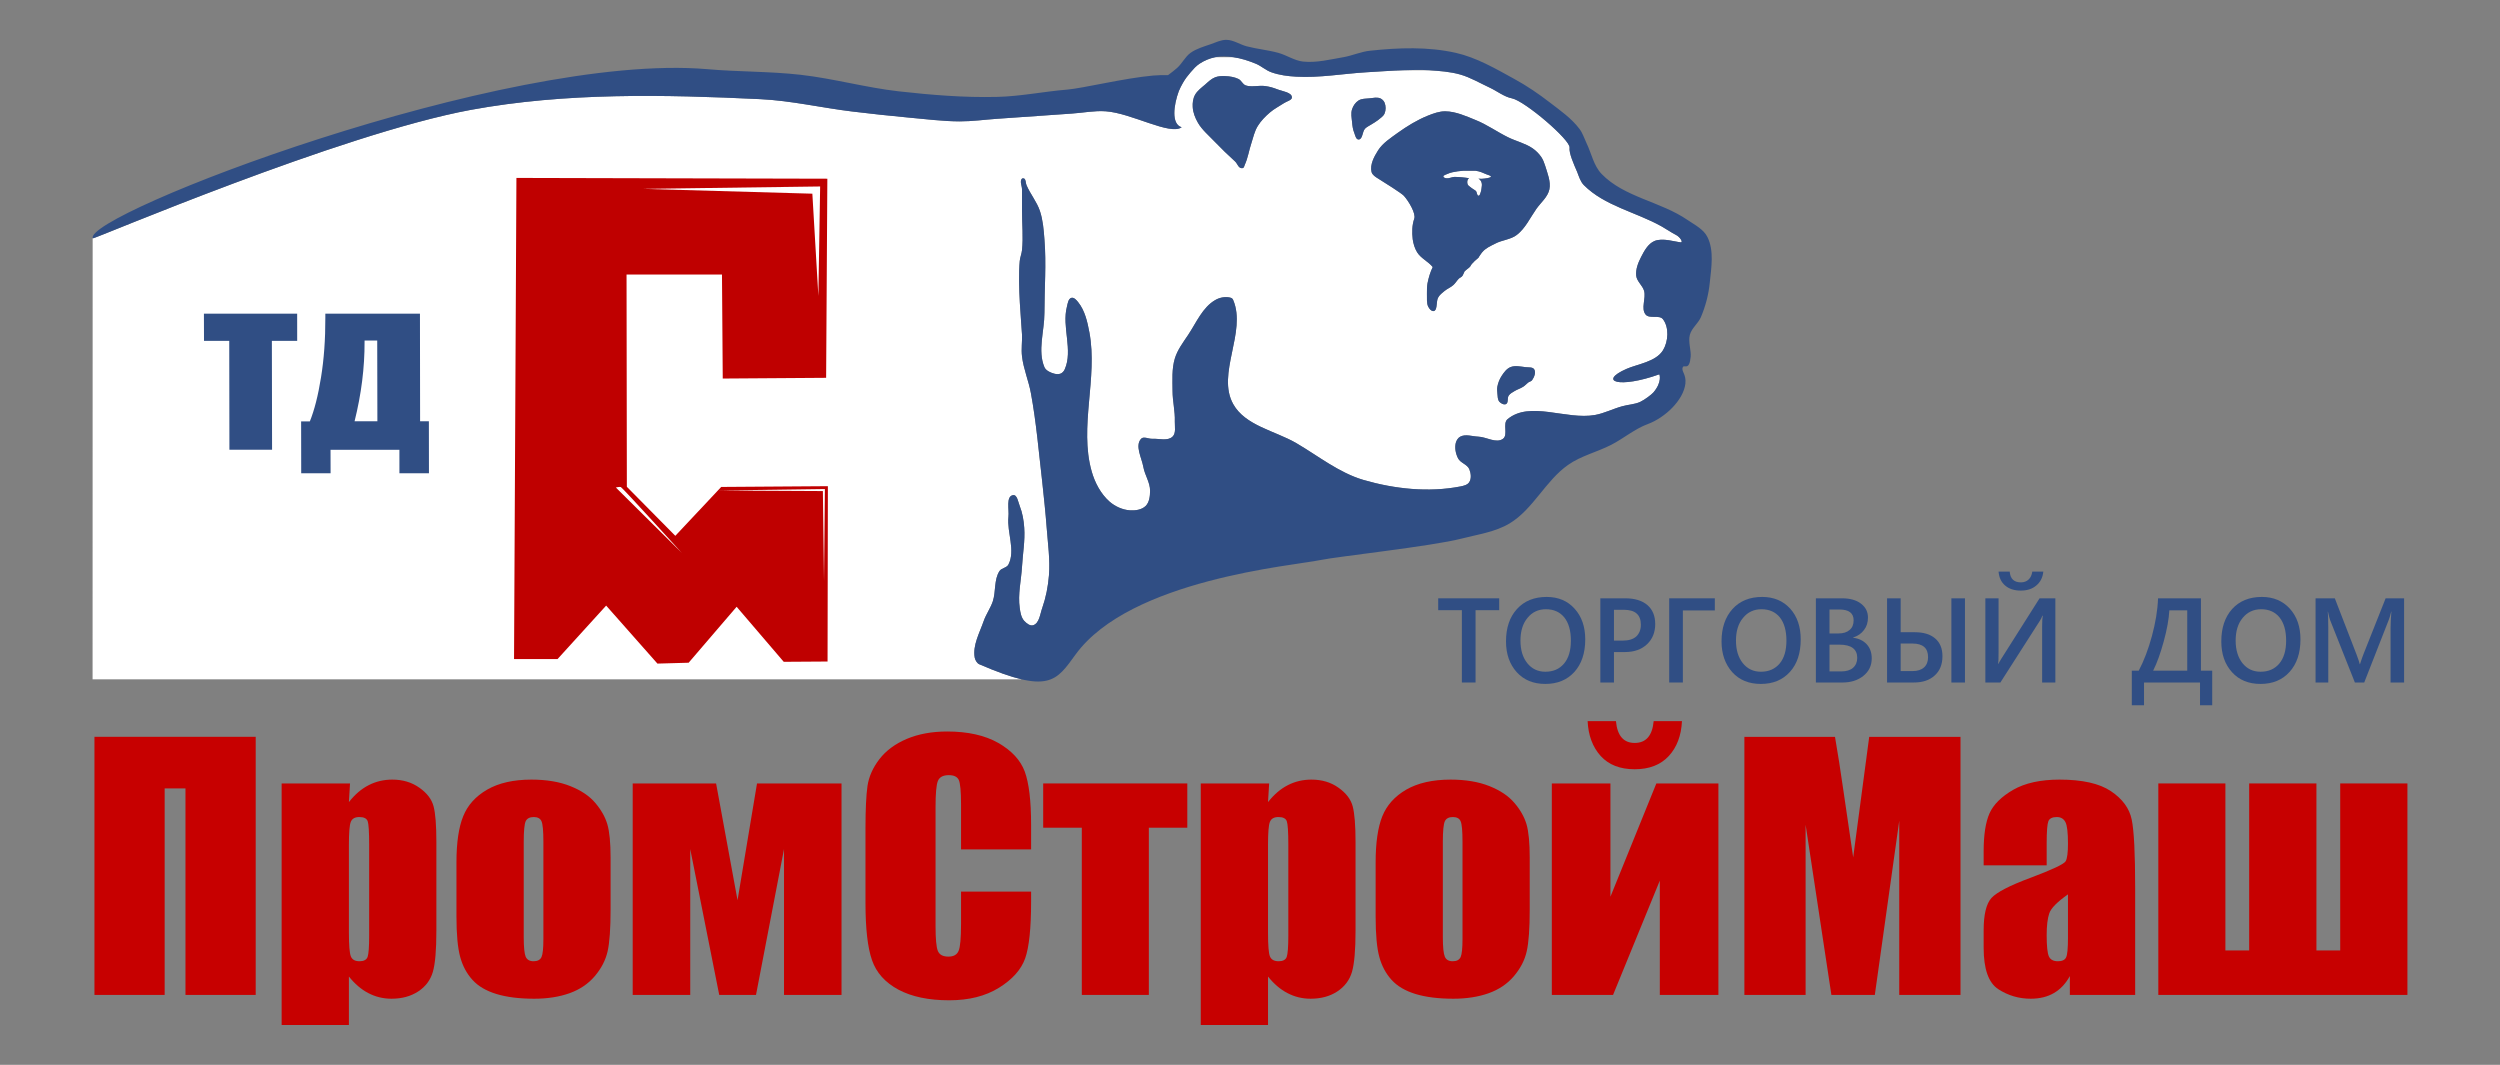
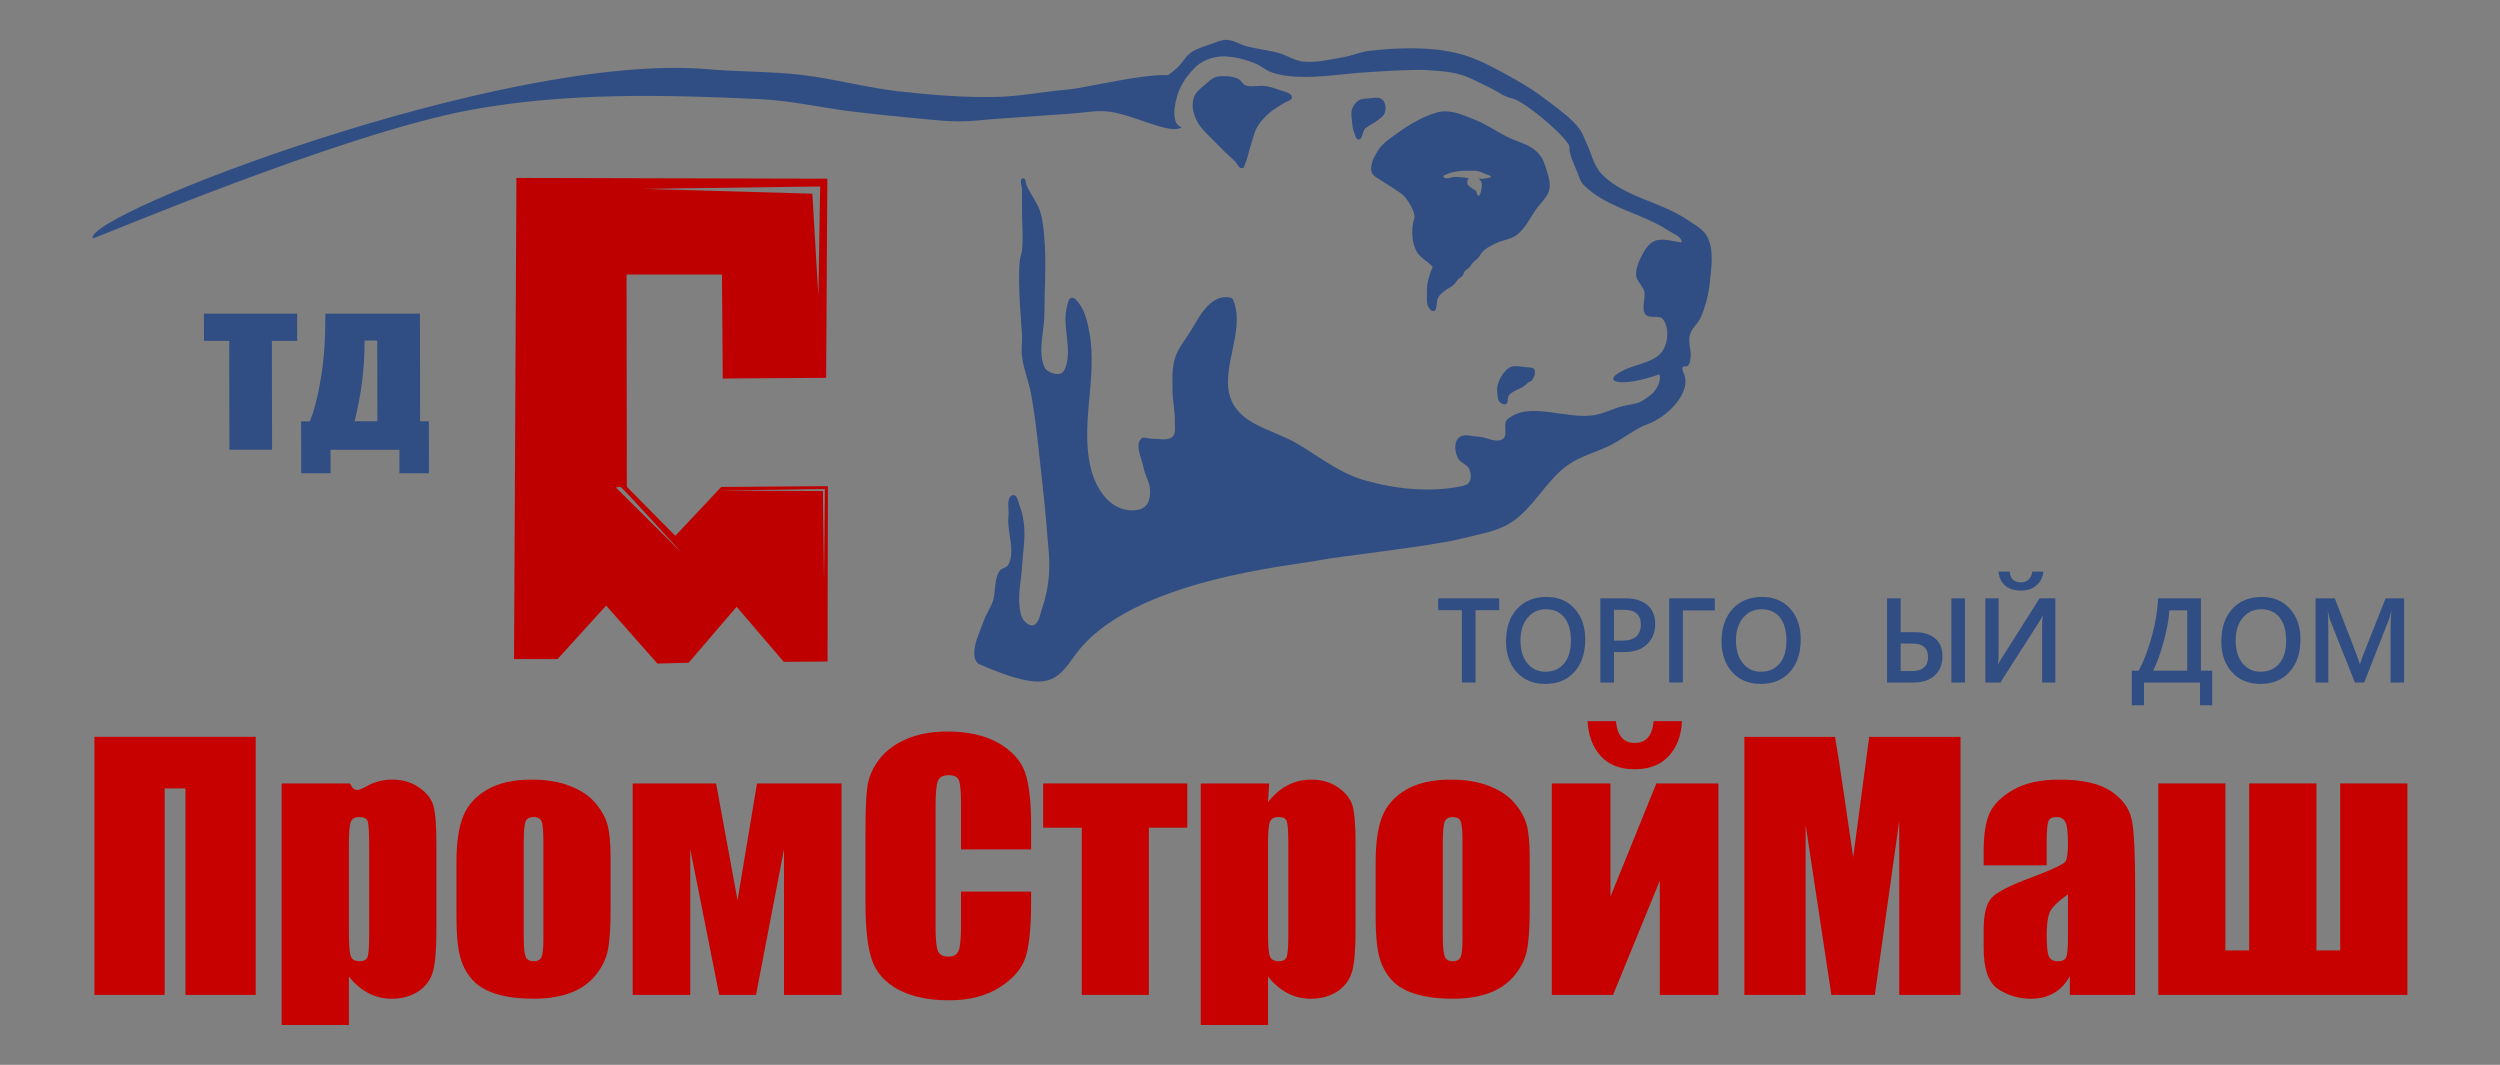
<svg xmlns="http://www.w3.org/2000/svg" stroke-width="0.501" stroke-linejoin="bevel" fill-rule="evenodd" version="1.1" overflow="visible" width="202.499pt" height="86.251pt" viewBox="0 0 202.499 86.251">
  <rect x="0" y="0" width="202.499" height="86.251" fill="#808080" stroke="none" />
  <defs>
    <linearGradient id="LinearGradient" gradientUnits="userSpaceOnUse" x1="0" y1="0" x2="-14.25" y2="-29.25" gradientTransform="translate(67.5 72.75)">
      <stop offset="0" stop-color="#ffffff" />
      <stop offset="1" stop-color="#000000" />
    </linearGradient>
  </defs>
  <g id="Document" fill="none" stroke="black" font-family="Times New Roman" font-size="16" transform="scale(1 -1)">
    <g id="Spread" transform="translate(0 -86.251)">
      <g id="Layer 1">
        <mask id="TranspMask">
          <rect x="-10%" y="-10%" width="120%" height="120%" fill="url(#LinearGradient)" stroke="none" />
        </mask>
-         <path d="M 7.499,31.223 L 7.505,67.079 L 7.515,66.942 C 7.557,66.846 27.543,75.395 38.149,77.354 C 45.833,78.764 53.77,78.592 61.572,78.22 C 64.086,78.101 66.56,77.517 69.046,77.217 C 70.555,77.039 72.069,76.866 73.586,76.729 C 74.972,76.607 76.36,76.422 77.744,76.42 C 78.757,76.418 79.77,76.561 80.773,76.63 C 82.786,76.767 84.802,76.909 86.819,77.052 C 87.73,77.112 88.651,77.302 89.561,77.236 C 91.651,77.094 94.769,75.264 95.714,75.943 C 94.856,76.197 95.068,77.738 95.481,78.866 C 95.571,79.084 95.699,79.343 95.819,79.544 C 95.993,79.847 96.205,80.13 96.437,80.394 C 96.656,80.649 96.883,80.909 97.163,81.092 C 97.548,81.345 97.984,81.53 98.436,81.618 L 99.888,81.618 C 100.518,81.534 101.13,81.332 101.717,81.092 C 102.161,80.909 102.533,80.552 102.989,80.394 C 103.627,80.167 104.318,80.077 104.991,80.042 C 106.873,79.935 108.753,80.279 110.634,80.394 C 111.662,80.449 112.692,80.536 113.731,80.562 L 115.731,80.562 C 116.586,80.507 117.456,80.449 118.282,80.214 C 119.109,79.977 119.866,79.524 120.647,79.162 C 121.26,78.877 121.847,78.403 122.464,78.286 C 123.524,78.069 127.209,74.906 127.134,74.296 C 127.077,73.839 127.48,72.95 127.753,72.316 C 127.897,71.949 128.014,71.539 128.294,71.255 C 129.967,69.571 132.522,69.072 134.589,67.913 C 134.986,67.691 135.379,67.412 135.759,67.219 C 136.104,67.044 136.348,66.602 136.144,66.622 C 135.709,66.656 134.653,67.014 134,66.724 C 133.491,66.501 133.184,65.934 132.927,65.434 C 132.69,64.974 132.476,64.434 132.532,63.914 C 132.582,63.459 133.045,63.132 133.172,62.691 C 133.34,62.07 132.892,61.267 133.297,60.771 C 133.609,60.399 134.41,60.776 134.701,60.392 C 135.207,59.727 135.137,58.59 134.701,57.879 C 134.122,56.939 132.622,56.759 131.74,56.369 C 129.424,55.344 131.141,54.766 134.402,55.931 C 134.417,55.94 134.652,55.304 133.92,54.457 C 133.771,54.293 133.24,53.879 132.849,53.694 C 132.394,53.492 131.872,53.479 131.394,53.343 C 130.651,53.139 129.957,52.776 129.204,52.639 C 126.877,52.213 123.919,53.814 122.104,52.292 C 121.694,51.941 122.178,51.025 121.742,50.709 C 121.196,50.311 120.404,50.859 119.742,50.883 C 119.249,50.903 118.71,51.11 118.282,50.883 C 118.091,50.784 117.964,50.567 117.914,50.364 C 117.821,49.958 117.911,49.498 118.103,49.125 C 118.291,48.753 118.846,48.639 119.011,48.253 C 119.144,47.927 119.201,47.496 119.011,47.201 C 118.869,46.967 118.547,46.899 118.282,46.846 C 115.716,46.349 112.964,46.643 110.453,47.372 C 108.461,47.953 106.786,49.315 104.991,50.364 C 103.263,51.364 100.864,51.771 99.888,53.521 C 98.524,55.974 100.989,59.362 99.888,61.948 C 99.861,62.027 99.791,62.101 99.71,62.126 C 99.301,62.257 98.804,62.164 98.436,61.948 C 97.408,61.357 96.907,60.127 96.251,59.142 C 95.841,58.524 95.371,57.915 95.159,57.207 C 94.905,56.364 94.973,55.453 94.976,54.574 C 94.976,53.753 95.19,52.934 95.159,52.116 C 95.148,51.701 95.273,51.168 94.976,50.883 C 94.581,50.506 93.882,50.736 93.336,50.709 C 93.034,50.693 92.631,50.93 92.428,50.709 C 91.911,50.149 92.476,49.176 92.61,48.428 C 92.726,47.768 93.164,47.164 93.156,46.493 C 93.154,46.064 93.098,45.562 92.796,45.266 C 92.479,44.956 91.961,44.885 91.516,44.916 C 90.925,44.956 90.329,45.226 89.878,45.616 C 89.161,46.246 88.681,47.161 88.423,48.078 C 87.403,51.683 88.93,55.639 88.243,59.318 C 88.081,60.18 87.878,61.094 87.333,61.771 C 87.201,61.941 86.996,62.18 86.783,62.126 C 86.533,62.058 86.483,61.674 86.422,61.42 C 85.988,59.779 86.933,57.879 86.239,56.329 C 86.173,56.178 86.035,56.023 85.876,55.977 C 85.578,55.891 85.236,56.009 84.965,56.151 C 84.817,56.232 84.668,56.351 84.598,56.51 C 84.033,57.852 84.598,59.434 84.598,60.896 C 84.598,62.888 84.761,64.883 84.598,66.869 C 84.541,67.634 84.478,68.42 84.237,69.15 C 83.989,69.904 83.456,70.527 83.146,71.255 C 83.07,71.43 83.111,71.676 82.963,71.786 L 82.783,71.786 C 82.574,71.579 82.783,71.197 82.783,70.907 C 82.783,70.319 82.783,69.735 82.783,69.15 C 82.783,68.096 82.893,67.037 82.783,65.991 C 82.753,65.692 82.625,65.406 82.598,65.107 C 82.42,63.127 82.739,60.046 82.783,59.142 C 82.805,58.556 82.71,57.961 82.783,57.384 C 82.901,56.364 83.323,55.401 83.504,54.398 C 83.943,52.019 84.142,49.6 84.422,47.201 C 84.553,45.968 84.688,44.741 84.78,43.508 C 84.876,42.223 85.065,40.932 84.965,39.648 C 84.893,38.751 84.719,37.854 84.422,37.008 C 84.242,36.514 84.191,35.774 83.691,35.608 C 83.436,35.526 83.146,35.761 82.963,35.959 C 82.716,36.231 82.646,36.643 82.598,37.008 C 82.438,38.111 82.716,39.236 82.783,40.348 C 82.843,41.404 83.039,42.456 82.963,43.508 C 82.921,44.103 82.82,44.709 82.598,45.266 C 82.471,45.584 82.393,46.203 82.053,46.146 C 81.463,46.041 81.751,44.981 81.683,44.386 C 81.553,43.107 82.271,41.668 81.683,40.525 C 81.551,40.255 81.12,40.245 80.959,39.997 C 80.499,39.293 80.678,38.333 80.415,37.537 C 80.228,36.988 79.875,36.501 79.683,35.959 C 79.348,34.994 78.769,33.979 78.953,32.973 C 78.998,32.763 79.146,32.522 79.322,32.446 C 80.763,31.821 81.877,31.428 82.759,31.223 L 7.499,31.223 Z M 122.209,54.214 C 122.319,54.379 122.516,54.473 122.689,54.581 C 122.911,54.715 123.172,54.786 123.389,54.934 C 123.537,55.024 123.647,55.164 123.788,55.271 C 123.886,55.338 124.026,55.358 124.097,55.456 C 124.269,55.697 124.427,56.081 124.27,56.334 C 124.144,56.536 123.807,56.481 123.569,56.512 C 123.16,56.559 122.719,56.668 122.342,56.512 C 122.034,56.386 121.815,56.081 121.637,55.809 C 121.462,55.543 121.342,55.238 121.286,54.934 C 121.254,54.761 121.265,54.578 121.286,54.403 C 121.313,54.161 121.294,53.879 121.46,53.699 C 121.589,53.565 121.825,53.441 121.988,53.522 C 122.204,53.633 122.064,54.016 122.209,54.214 Z M 116.484,62.139 C 116.616,62.387 116.819,62.521 116.999,62.676 C 117.232,62.872 117.502,62.962 117.733,63.174 C 117.886,63.317 118.011,63.526 118.159,63.677 C 118.257,63.775 118.403,63.796 118.483,63.949 C 118.532,64.046 118.586,64.157 118.634,64.277 C 118.761,64.396 118.9,64.494 118.99,64.567 L 119.095,64.679 L 119.214,64.867 C 119.362,65.042 119.531,65.184 119.638,65.274 L 119.749,65.368 L 119.834,65.506 C 119.94,65.667 119.993,65.746 120.056,65.818 C 120.322,66.147 120.736,66.327 121.111,66.517 C 121.669,66.815 122.363,66.839 122.862,67.224 C 123.559,67.759 123.941,68.614 124.443,69.329 C 124.809,69.847 125.367,70.292 125.499,70.911 C 125.629,71.552 125.341,72.217 125.151,72.845 C 125.076,73.084 124.981,73.325 124.842,73.534 C 124.654,73.805 124.414,74.049 124.137,74.239 C 123.546,74.644 122.809,74.809 122.163,75.127 C 121.269,75.564 120.449,76.159 119.528,76.527 C 118.736,76.851 117.918,77.222 117.066,77.234 C 116.586,77.239 116.109,77.064 115.663,76.886 C 114.786,76.534 113.968,76.028 113.204,75.482 C 112.634,75.066 112.002,74.664 111.624,74.072 C 111.296,73.554 110.95,72.908 111.096,72.316 C 111.162,72.077 111.418,71.917 111.624,71.791 C 112.158,71.461 113.519,70.602 113.711,70.394 C 114.106,69.956 114.704,68.953 114.554,68.536 C 114.37,68.014 114.365,67.423 114.429,66.871 C 114.481,66.507 114.592,66.134 114.786,65.818 C 115.088,65.326 115.692,65.066 116.051,64.62 C 115.859,64.226 115.714,63.764 115.626,63.297 C 115.581,63.035 115.578,62.75 115.581,62.482 C 115.59,62.116 115.542,61.673 115.694,61.394 C 115.806,61.174 116.033,60.971 116.204,61.082 C 116.429,61.242 116.328,61.844 116.484,62.139 Z M 119.546,70.784 L 119.322,70.936 C 119.248,70.991 119.168,71.034 119.099,71.097 C 119.017,71.162 118.916,71.225 118.879,71.32 C 118.834,71.442 118.836,71.583 118.887,71.697 L 118.99,71.82 C 118.792,71.842 118.599,71.876 118.398,71.892 C 118.199,71.907 118.001,71.927 117.797,71.92 C 117.565,71.905 117.385,71.786 117.154,71.809 C 116.983,71.829 116.901,71.912 116.909,71.974 C 116.919,72.049 117.132,72.119 117.279,72.18 C 117.389,72.226 117.507,72.269 117.654,72.3 C 117.911,72.356 118.214,72.401 118.525,72.421 L 119.518,72.421 C 119.891,72.37 120.134,72.242 120.391,72.136 C 120.536,72.077 120.812,72.012 120.759,71.927 C 120.692,71.836 120.31,71.786 120.014,71.767 L 119.776,71.767 C 119.901,71.688 119.979,71.571 120.011,71.449 C 120.056,71.304 120.02,71.142 120.003,70.996 C 119.988,70.87 119.969,70.738 119.919,70.622 C 119.887,70.539 119.852,70.395 119.762,70.397 C 119.618,70.405 119.644,70.674 119.546,70.784 Z M 100.823,72.894 C 101.089,73.478 101.167,74.077 101.363,74.66 C 101.517,75.127 101.608,75.611 101.885,76.055 C 102.131,76.452 102.487,76.822 102.871,77.147 C 103.198,77.431 103.621,77.645 104.002,77.897 C 104.216,78.04 104.623,78.134 104.642,78.337 C 104.676,78.774 103.866,78.851 103.416,79.034 C 103.129,79.149 102.813,79.237 102.482,79.28 C 101.978,79.352 101.363,79.174 100.914,79.329 C 100.631,79.429 100.565,79.74 100.306,79.859 C 99.995,80.008 99.605,80.077 99.218,80.087 C 98.961,80.098 98.68,80.087 98.429,79.992 C 98.111,79.866 97.866,79.623 97.623,79.407 C 97.321,79.153 96.98,78.895 96.804,78.581 C 96.626,78.264 96.591,77.912 96.609,77.587 C 96.634,77.132 96.806,76.699 97.033,76.307 C 97.364,75.732 97.915,75.276 98.386,74.779 C 98.914,74.226 99.474,73.689 100.048,73.166 C 100.244,72.986 100.319,72.57 100.653,72.634 C 100.771,72.657 100.781,72.802 100.823,72.894 Z M 110.571,75.834 C 110.714,75.982 110.923,76.064 111.096,76.182 C 111.272,76.292 111.464,76.399 111.624,76.527 C 111.815,76.691 112.054,76.83 112.149,77.057 C 112.263,77.327 112.263,77.665 112.149,77.937 C 112.09,78.084 111.949,78.222 111.801,78.286 C 111.532,78.396 111.216,78.314 110.923,78.286 C 110.626,78.259 110.297,78.271 110.046,78.114 C 109.794,77.957 109.611,77.687 109.518,77.407 C 109.406,77.077 109.484,76.703 109.518,76.355 C 109.544,76.062 109.581,75.751 109.698,75.482 C 109.769,75.287 109.836,74.945 110.046,74.952 C 110.386,74.959 110.334,75.585 110.571,75.834 Z" fill="#ffffff" stroke="none" stroke-width="0.945" stroke-linejoin="miter" marker-start="none" marker-end="none" stroke-miterlimit="79.84" mask="url(#TranspMask)" />
        <path d="M 24.07,60.844 L 24.072,58.639 L 22.021,58.639 L 22.038,49.822 L 18.582,49.822 L 18.569,58.639 L 16.524,58.639 L 16.517,60.844 L 24.07,60.844 Z" stroke="none" fill="#304e84" stroke-width="0.648" fill-rule="nonzero" stroke-linejoin="round" stroke-linecap="round" marker-start="none" marker-end="none" stroke-miterlimit="79.84" />
        <path d="M 34.745,47.917 L 32.353,47.917 L 32.352,49.817 L 26.773,49.817 L 26.778,47.917 L 24.398,47.917 L 24.391,52.118 L 25.097,52.118 C 25.463,53.022 25.767,54.208 26.002,55.681 C 26.242,57.153 26.357,58.765 26.352,60.509 L 26.352,60.844 L 34.016,60.844 L 34.028,52.131 L 34.739,52.131 L 34.745,47.917 Z M 30.568,52.131 L 30.555,58.666 L 29.53,58.666 L 29.53,58.58 C 29.539,56.471 29.267,54.325 28.721,52.131 L 30.568,52.131 Z" stroke="none" fill="#304e84" stroke-width="0.648" fill-rule="nonzero" stroke-linejoin="round" stroke-linecap="round" marker-start="none" marker-end="none" stroke-miterlimit="79.84" />
        <path d="M 79.322,32.446 C 79.146,32.522 78.998,32.763 78.953,32.973 C 78.769,33.979 79.348,34.994 79.683,35.959 C 79.875,36.501 80.228,36.988 80.415,37.537 C 80.678,38.333 80.499,39.293 80.959,39.997 C 81.12,40.245 81.551,40.255 81.683,40.525 C 82.271,41.668 81.553,43.107 81.683,44.386 C 81.751,44.981 81.463,46.041 82.053,46.146 C 82.393,46.203 82.471,45.584 82.598,45.266 C 82.82,44.709 82.921,44.103 82.963,43.508 C 83.039,42.456 82.843,41.404 82.783,40.348 C 82.716,39.236 82.438,38.111 82.598,37.008 C 82.646,36.643 82.716,36.231 82.963,35.959 C 83.146,35.761 83.436,35.526 83.691,35.608 C 84.191,35.774 84.242,36.514 84.422,37.008 C 84.719,37.854 84.893,38.751 84.965,39.648 C 85.065,40.932 84.876,42.223 84.78,43.508 C 84.688,44.741 84.553,45.968 84.422,47.201 C 84.142,49.6 83.943,52.019 83.504,54.398 C 83.323,55.401 82.901,56.364 82.783,57.384 C 82.71,57.961 82.805,58.556 82.783,59.142 C 82.739,60.046 82.42,63.127 82.598,65.107 C 82.625,65.406 82.753,65.692 82.783,65.991 C 82.893,67.037 82.783,68.096 82.783,69.15 C 82.783,69.735 82.783,70.319 82.783,70.907 C 82.783,71.197 82.574,71.579 82.783,71.786 C 82.823,71.824 82.913,71.819 82.963,71.786 C 83.111,71.676 83.07,71.43 83.146,71.255 C 83.456,70.527 83.989,69.904 84.237,69.15 C 84.478,68.42 84.541,67.634 84.598,66.869 C 84.761,64.883 84.598,62.888 84.598,60.896 C 84.598,59.434 84.033,57.852 84.598,56.51 C 84.668,56.351 84.817,56.232 84.965,56.151 C 85.236,56.009 85.578,55.891 85.876,55.977 C 86.035,56.023 86.173,56.178 86.239,56.329 C 86.933,57.879 85.988,59.779 86.422,61.42 C 86.483,61.674 86.533,62.058 86.783,62.126 C 86.996,62.18 87.201,61.941 87.333,61.771 C 87.878,61.094 88.081,60.18 88.243,59.318 C 88.93,55.639 87.403,51.683 88.423,48.078 C 88.681,47.161 89.161,46.246 89.878,45.616 C 90.329,45.226 90.925,44.956 91.516,44.916 C 91.961,44.885 92.479,44.956 92.796,45.266 C 93.098,45.562 93.154,46.064 93.156,46.493 C 93.164,47.164 92.726,47.768 92.61,48.428 C 92.476,49.176 91.911,50.149 92.428,50.709 C 92.631,50.93 93.034,50.693 93.336,50.709 C 93.882,50.736 94.581,50.506 94.976,50.883 C 95.273,51.168 95.148,51.701 95.159,52.116 C 95.19,52.934 94.976,53.753 94.976,54.574 C 94.973,55.453 94.905,56.364 95.159,57.207 C 95.371,57.915 95.841,58.524 96.251,59.142 C 96.907,60.127 97.408,61.357 98.436,61.948 C 98.804,62.164 99.301,62.257 99.71,62.126 C 99.791,62.101 99.861,62.027 99.888,61.948 C 100.989,59.362 98.524,55.974 99.888,53.521 C 100.864,51.771 103.263,51.364 104.991,50.364 C 106.786,49.315 108.461,47.953 110.453,47.372 C 112.964,46.643 115.716,46.349 118.282,46.846 C 118.547,46.899 118.869,46.967 119.011,47.201 C 119.201,47.496 119.144,47.927 119.011,48.253 C 118.846,48.639 118.291,48.753 118.103,49.125 C 117.911,49.498 117.821,49.958 117.914,50.364 C 117.964,50.567 118.091,50.784 118.282,50.883 C 118.71,51.11 119.249,50.903 119.742,50.883 C 120.404,50.859 121.196,50.311 121.742,50.709 C 122.178,51.025 121.694,51.941 122.104,52.292 C 123.919,53.814 126.877,52.213 129.204,52.639 C 129.957,52.776 130.651,53.139 131.394,53.343 C 131.872,53.479 132.394,53.492 132.849,53.694 C 133.24,53.879 133.771,54.293 133.92,54.457 C 134.652,55.304 134.417,55.94 134.402,55.931 C 131.141,54.766 129.424,55.344 131.74,56.369 C 132.622,56.759 134.122,56.939 134.701,57.879 C 135.137,58.59 135.207,59.727 134.701,60.392 C 134.41,60.776 133.609,60.399 133.297,60.771 C 132.892,61.267 133.34,62.07 133.172,62.691 C 133.045,63.132 132.582,63.459 132.532,63.914 C 132.476,64.434 132.69,64.974 132.927,65.434 C 133.184,65.934 133.491,66.501 134,66.724 C 134.653,67.014 135.709,66.656 136.144,66.622 C 136.348,66.602 136.104,67.044 135.759,67.219 C 135.379,67.412 134.986,67.691 134.589,67.913 C 132.522,69.072 129.967,69.571 128.294,71.255 C 128.014,71.539 127.897,71.949 127.753,72.316 C 127.48,72.95 127.077,73.839 127.134,74.296 C 127.209,74.906 123.524,78.069 122.464,78.286 C 121.847,78.403 121.26,78.877 120.647,79.162 C 119.866,79.524 119.109,79.977 118.282,80.214 C 117.456,80.449 116.586,80.507 115.731,80.562 C 115.067,80.61 114.394,80.584 113.731,80.562 C 112.692,80.536 111.662,80.449 110.634,80.394 C 108.753,80.279 106.873,79.935 104.991,80.042 C 104.318,80.077 103.627,80.167 102.989,80.394 C 102.533,80.552 102.161,80.909 101.717,81.092 C 101.13,81.332 100.518,81.534 99.888,81.618 C 99.409,81.692 98.911,81.717 98.436,81.618 C 97.984,81.53 97.548,81.345 97.163,81.092 C 96.883,80.909 96.656,80.649 96.437,80.394 C 96.205,80.13 95.993,79.847 95.819,79.544 C 95.699,79.343 95.571,79.084 95.481,78.866 C 95.068,77.738 94.856,76.197 95.714,75.943 C 94.769,75.264 91.651,77.094 89.561,77.236 C 88.651,77.302 87.73,77.112 86.819,77.052 C 84.802,76.909 82.786,76.767 80.773,76.63 C 79.77,76.561 78.757,76.418 77.744,76.42 C 76.36,76.422 74.972,76.607 73.586,76.729 C 72.069,76.866 70.555,77.039 69.046,77.217 C 66.56,77.517 64.086,78.101 61.572,78.22 C 53.77,78.592 45.833,78.764 38.149,77.354 C 27.543,75.395 7.557,66.846 7.515,66.942 C 6.705,68.832 40.835,82.052 57.283,80.649 C 59.792,80.427 62.343,80.477 64.85,80.193 C 67.522,79.889 70.141,79.153 72.808,78.852 C 75.447,78.557 78.1,78.337 80.756,78.402 C 82.646,78.442 84.583,78.844 86.413,78.99 C 87.703,79.095 91.068,79.925 93.395,80.13 C 93.831,80.167 94.249,80.179 94.613,80.167 C 94.869,80.352 95.141,80.569 95.339,80.742 C 95.753,81.104 95.991,81.654 96.437,81.972 C 96.916,82.315 97.509,82.477 98.069,82.672 C 98.483,82.817 98.904,83.03 99.346,83.024 C 99.919,83.014 100.433,82.644 100.984,82.499 C 101.826,82.28 102.703,82.2 103.536,81.972 C 104.218,81.786 104.832,81.349 105.534,81.265 C 106.626,81.147 107.731,81.435 108.811,81.618 C 109.551,81.747 110.251,82.074 110.999,82.146 C 113.294,82.39 115.664,82.477 117.914,81.972 C 119.597,81.592 121.138,80.692 122.651,79.86 C 123.669,79.307 124.639,78.644 125.562,77.93 C 126.396,77.289 127.289,76.666 127.927,75.822 C 128.192,75.484 128.318,75.054 128.504,74.664 C 128.912,73.826 129.085,72.824 129.733,72.158 C 131.554,70.273 134.507,69.93 136.669,68.447 C 137.262,68.04 137.989,67.691 138.307,67.041 C 138.849,65.942 138.617,64.579 138.491,63.351 C 138.396,62.391 138.145,61.434 137.767,60.549 C 137.542,60.041 137.02,59.669 136.879,59.134 C 136.726,58.561 136.991,57.872 136.944,57.354 C 136.839,56.199 136.424,56.732 136.314,56.524 C 136.139,56.189 136.604,55.964 136.516,55.173 C 136.355,53.819 134.85,52.414 133.481,51.906 C 132.422,51.519 131.512,50.736 130.497,50.214 C 129.364,49.634 128.069,49.334 127.024,48.601 C 125.191,47.323 124.197,45.019 122.289,43.861 C 121.111,43.149 119.652,42.954 118.357,42.618 C 116.009,42.008 108.281,41.169 106.936,40.884 C 104.766,40.43 91.556,39.322 87.126,33.243 C 85.553,31.09 84.993,29.994 79.322,32.446 Z M 121.46,53.699 C 121.294,53.879 121.313,54.161 121.286,54.403 C 121.265,54.578 121.254,54.761 121.286,54.934 C 121.342,55.238 121.462,55.543 121.637,55.809 C 121.815,56.081 122.034,56.386 122.342,56.512 C 122.719,56.668 123.16,56.559 123.569,56.512 C 123.807,56.481 124.144,56.536 124.27,56.334 C 124.427,56.081 124.269,55.697 124.097,55.456 C 124.026,55.358 123.886,55.338 123.788,55.271 C 123.647,55.164 123.537,55.024 123.389,54.934 C 123.172,54.786 122.911,54.715 122.689,54.581 C 122.516,54.473 122.319,54.379 122.209,54.214 C 122.064,54.016 122.204,53.633 121.988,53.522 C 121.825,53.441 121.589,53.565 121.46,53.699 Z M 115.694,61.394 C 115.542,61.673 115.59,62.116 115.581,62.482 C 115.578,62.75 115.581,63.035 115.626,63.297 C 115.714,63.764 115.859,64.226 116.051,64.62 C 115.692,65.066 115.088,65.326 114.786,65.818 C 114.592,66.134 114.481,66.507 114.429,66.871 C 114.365,67.423 114.37,68.014 114.554,68.536 C 114.704,68.953 114.106,69.956 113.711,70.394 C 113.519,70.602 112.158,71.461 111.624,71.791 C 111.418,71.917 111.162,72.077 111.096,72.316 C 110.95,72.908 111.296,73.554 111.624,74.072 C 112.002,74.664 112.634,75.066 113.204,75.482 C 113.968,76.028 114.786,76.534 115.663,76.886 C 116.109,77.064 116.586,77.239 117.066,77.234 C 117.918,77.222 118.736,76.851 119.528,76.527 C 120.449,76.159 121.269,75.564 122.163,75.127 C 122.809,74.809 123.546,74.644 124.137,74.239 C 124.414,74.049 124.654,73.805 124.842,73.534 C 124.981,73.325 125.076,73.084 125.151,72.845 C 125.341,72.217 125.629,71.552 125.499,70.911 C 125.367,70.292 124.809,69.847 124.443,69.329 C 123.941,68.614 123.559,67.759 122.862,67.224 C 122.363,66.839 121.669,66.815 121.111,66.517 C 120.736,66.327 120.322,66.147 120.056,65.818 C 119.993,65.746 119.94,65.667 119.837,65.509 C 119.866,65.558 119.847,65.524 119.824,65.497 C 119.803,65.464 119.777,65.419 119.749,65.368 L 119.638,65.274 C 119.531,65.184 119.362,65.042 119.214,64.867 C 119.166,64.814 119.126,64.751 119.095,64.679 L 118.99,64.567 C 118.9,64.494 118.761,64.396 118.634,64.277 C 118.586,64.157 118.532,64.046 118.483,63.949 C 118.403,63.796 118.257,63.775 118.159,63.677 C 118.011,63.526 117.886,63.317 117.733,63.174 C 117.502,62.962 117.232,62.872 116.999,62.676 C 116.819,62.521 116.616,62.387 116.484,62.139 C 116.328,61.844 116.429,61.242 116.204,61.082 C 116.033,60.971 115.806,61.174 115.694,61.394 Z M 119.919,70.622 C 119.969,70.738 119.988,70.87 120.003,70.996 C 120.02,71.142 120.056,71.304 120.011,71.449 C 119.979,71.571 119.901,71.688 119.796,71.759 C 119.771,71.774 119.745,71.786 119.721,71.794 C 119.818,71.781 119.914,71.761 120.014,71.767 C 120.31,71.786 120.692,71.836 120.759,71.927 C 120.812,72.012 120.536,72.077 120.391,72.136 C 120.134,72.242 119.891,72.37 119.518,72.421 L 118.525,72.421 C 118.214,72.401 117.911,72.356 117.654,72.3 C 117.507,72.269 117.389,72.226 117.279,72.18 C 117.132,72.119 116.919,72.049 116.909,71.974 C 116.901,71.912 116.983,71.829 117.154,71.809 C 117.385,71.786 117.565,71.905 117.797,71.92 C 118.001,71.927 118.199,71.907 118.398,71.892 C 118.599,71.876 118.792,71.842 118.99,71.82 C 118.946,71.791 118.907,71.746 118.887,71.697 C 118.836,71.583 118.834,71.442 118.879,71.32 C 118.916,71.225 119.017,71.162 119.099,71.097 C 119.168,71.034 119.248,70.991 119.322,70.936 C 119.394,70.884 119.486,70.849 119.546,70.784 C 119.644,70.674 119.618,70.405 119.762,70.397 C 119.852,70.395 119.887,70.539 119.919,70.622 Z M 100.048,73.166 C 99.474,73.689 98.914,74.226 98.386,74.779 C 97.915,75.276 97.364,75.732 97.033,76.307 C 96.806,76.699 96.634,77.132 96.609,77.587 C 96.591,77.912 96.626,78.264 96.804,78.581 C 96.98,78.895 97.321,79.153 97.623,79.407 C 97.866,79.623 98.111,79.866 98.429,79.992 C 98.68,80.087 98.961,80.098 99.218,80.087 C 99.605,80.077 99.995,80.008 100.306,79.859 C 100.565,79.74 100.631,79.429 100.914,79.329 C 101.363,79.174 101.978,79.352 102.482,79.28 C 102.813,79.237 103.129,79.149 103.416,79.034 C 103.866,78.851 104.676,78.774 104.642,78.337 C 104.623,78.134 104.216,78.04 104.002,77.897 C 103.621,77.645 103.198,77.431 102.871,77.147 C 102.487,76.822 102.131,76.452 101.885,76.055 C 101.608,75.611 101.517,75.127 101.363,74.66 C 101.167,74.077 101.089,73.478 100.823,72.894 C 100.781,72.802 100.771,72.657 100.653,72.634 C 100.319,72.57 100.244,72.986 100.048,73.166 Z M 109.698,75.482 C 109.581,75.751 109.544,76.062 109.518,76.355 C 109.484,76.703 109.406,77.077 109.518,77.407 C 109.611,77.687 109.794,77.957 110.046,78.114 C 110.297,78.271 110.626,78.259 110.923,78.286 C 111.216,78.314 111.532,78.396 111.801,78.286 C 111.949,78.222 112.09,78.084 112.149,77.937 C 112.263,77.665 112.263,77.327 112.149,77.057 C 112.054,76.83 111.815,76.691 111.624,76.527 C 111.464,76.399 111.272,76.292 111.096,76.182 C 110.923,76.064 110.714,75.982 110.571,75.834 C 110.334,75.585 110.386,74.959 110.046,74.952 C 109.836,74.945 109.769,75.287 109.698,75.482 Z" stroke="none" fill="#304e84" stroke-width="0.835" stroke-linejoin="miter" marker-start="none" marker-end="none" stroke-miterlimit="79.84" />
        <path d="M 20.712,5.663 L 15.024,5.663 L 15.024,22.39 L 13.337,22.39 L 13.337,5.663 L 7.651,5.663 L 7.651,26.57 L 20.712,26.57 L 20.712,5.663 Z" stroke="none" fill="#c70000" stroke-width="1.322" fill-rule="nonzero" stroke-linejoin="round" stroke-linecap="round" marker-start="none" marker-end="none" stroke-miterlimit="79.84" />
-         <path d="M 28.352,22.793 L 28.261,21.282 C 28.74,21.895 29.274,22.353 29.861,22.651 C 30.443,22.953 31.084,23.103 31.777,23.103 C 32.618,23.103 33.349,22.887 33.967,22.448 C 34.581,22.018 34.967,21.513 35.117,20.944 C 35.27,20.378 35.346,19.414 35.346,18.058 L 35.346,10.841 C 35.346,9.283 35.251,8.179 35.059,7.521 C 34.864,6.86 34.47,6.335 33.872,5.943 C 33.271,5.55 32.553,5.355 31.707,5.355 C 31.033,5.355 30.412,5.51 29.837,5.809 C 29.259,6.108 28.736,6.559 28.261,7.151 L 28.261,3.226 L 22.812,3.226 L 22.812,22.793 L 28.352,22.793 Z M 29.902,17.813 C 29.902,18.871 29.861,19.508 29.783,19.733 C 29.7,19.958 29.479,20.071 29.109,20.071 C 28.748,20.071 28.52,19.941 28.415,19.682 C 28.31,19.428 28.261,18.801 28.261,17.813 L 28.261,10.715 C 28.261,9.679 28.314,9.036 28.422,8.776 C 28.527,8.52 28.762,8.391 29.12,8.391 C 29.47,8.391 29.687,8.507 29.776,8.741 C 29.859,8.98 29.902,9.557 29.902,10.468 L 29.902,17.813 Z" stroke="none" fill="#c70000" stroke-width="1.322" fill-rule="nonzero" stroke-linejoin="round" stroke-linecap="round" marker-start="none" marker-end="none" stroke-miterlimit="79.84" />
+         <path d="M 28.352,22.793 C 28.74,21.895 29.274,22.353 29.861,22.651 C 30.443,22.953 31.084,23.103 31.777,23.103 C 32.618,23.103 33.349,22.887 33.967,22.448 C 34.581,22.018 34.967,21.513 35.117,20.944 C 35.27,20.378 35.346,19.414 35.346,18.058 L 35.346,10.841 C 35.346,9.283 35.251,8.179 35.059,7.521 C 34.864,6.86 34.47,6.335 33.872,5.943 C 33.271,5.55 32.553,5.355 31.707,5.355 C 31.033,5.355 30.412,5.51 29.837,5.809 C 29.259,6.108 28.736,6.559 28.261,7.151 L 28.261,3.226 L 22.812,3.226 L 22.812,22.793 L 28.352,22.793 Z M 29.902,17.813 C 29.902,18.871 29.861,19.508 29.783,19.733 C 29.7,19.958 29.479,20.071 29.109,20.071 C 28.748,20.071 28.52,19.941 28.415,19.682 C 28.31,19.428 28.261,18.801 28.261,17.813 L 28.261,10.715 C 28.261,9.679 28.314,9.036 28.422,8.776 C 28.527,8.52 28.762,8.391 29.12,8.391 C 29.47,8.391 29.687,8.507 29.776,8.741 C 29.859,8.98 29.902,9.557 29.902,10.468 L 29.902,17.813 Z" stroke="none" fill="#c70000" stroke-width="1.322" fill-rule="nonzero" stroke-linejoin="round" stroke-linecap="round" marker-start="none" marker-end="none" stroke-miterlimit="79.84" />
        <path d="M 49.457,16.779 L 49.457,12.582 C 49.457,11.043 49.378,9.913 49.217,9.197 C 49.053,8.475 48.705,7.806 48.177,7.183 C 47.645,6.559 46.965,6.098 46.135,5.802 C 45.305,5.505 44.348,5.355 43.269,5.355 C 42.067,5.355 41.048,5.482 40.214,5.736 C 39.377,5.992 38.725,6.372 38.267,6.885 C 37.801,7.398 37.47,8.016 37.275,8.741 C 37.075,9.47 36.973,10.563 36.973,12.017 L 36.973,16.399 C 36.973,17.994 37.155,19.239 37.518,20.131 C 37.875,21.028 38.524,21.748 39.459,22.291 C 40.392,22.829 41.586,23.103 43.042,23.103 C 44.265,23.103 45.315,22.928 46.19,22.578 C 47.066,22.232 47.742,21.778 48.215,21.218 C 48.692,20.658 49.019,20.081 49.193,19.49 C 49.37,18.895 49.457,17.991 49.457,16.779 Z M 44.014,18.07 C 44.014,18.946 43.963,19.498 43.861,19.731 C 43.763,19.955 43.555,20.071 43.232,20.071 C 42.906,20.071 42.69,19.955 42.58,19.731 C 42.477,19.498 42.422,18.946 42.422,18.07 L 42.422,10.341 C 42.422,9.528 42.477,9.005 42.58,8.756 C 42.69,8.512 42.903,8.391 43.218,8.391 C 43.54,8.391 43.753,8.5 43.86,8.727 C 43.963,8.948 44.014,9.428 44.014,10.171 L 44.014,18.07 Z" stroke="none" fill="#c70000" stroke-width="1.322" fill-rule="nonzero" stroke-linejoin="round" stroke-linecap="round" marker-start="none" marker-end="none" stroke-miterlimit="79.84" />
        <path d="M 68.163,5.663 L 63.505,5.663 L 63.505,17.476 L 61.236,5.663 L 58.257,5.663 L 55.909,17.476 L 55.909,5.663 L 51.248,5.663 L 51.248,22.793 L 58.003,22.793 L 59.74,13.333 L 61.318,22.793 L 68.163,22.793 L 68.163,5.663 Z" stroke="none" fill="#c70000" stroke-width="1.322" fill-rule="nonzero" stroke-linejoin="round" stroke-linecap="round" marker-start="none" marker-end="none" stroke-miterlimit="79.84" />
        <path d="M 83.519,17.451 L 77.844,17.451 L 77.844,21.087 C 77.844,22.149 77.78,22.809 77.663,23.07 C 77.54,23.335 77.273,23.464 76.856,23.464 C 76.387,23.464 76.091,23.306 75.964,22.983 C 75.842,22.666 75.78,21.976 75.78,20.919 L 75.78,11.213 C 75.78,10.2 75.842,9.536 75.964,9.231 C 76.091,8.917 76.376,8.766 76.818,8.766 C 77.242,8.766 77.516,8.917 77.646,9.231 C 77.778,9.536 77.844,10.265 77.844,11.411 L 77.844,14.031 L 83.519,14.031 L 83.519,13.22 C 83.519,11.053 83.356,9.525 83.038,8.623 C 82.716,7.718 82.014,6.925 80.92,6.245 C 79.826,5.566 78.486,5.228 76.884,5.228 C 75.218,5.228 73.85,5.515 72.771,6.09 C 71.696,6.668 70.981,7.465 70.63,8.485 C 70.276,9.503 70.106,11.038 70.104,13.088 L 70.104,19.195 C 70.106,20.695 70.158,21.828 70.265,22.578 C 70.376,23.335 70.695,24.059 71.228,24.755 C 71.765,25.453 72.506,26 73.455,26.404 C 74.403,26.801 75.488,27 76.721,27 C 78.396,27 79.775,26.689 80.863,26.073 C 81.945,25.453 82.661,24.678 83.005,23.754 C 83.345,22.829 83.519,21.389 83.519,19.44 L 83.519,17.451 Z" stroke="none" fill="#c70000" stroke-width="1.322" fill-rule="nonzero" stroke-linejoin="round" stroke-linecap="round" marker-start="none" marker-end="none" stroke-miterlimit="79.84" />
        <path d="M 96.171,22.793 L 96.171,19.207 L 93.056,19.207 L 93.056,5.663 L 87.626,5.663 L 87.626,19.207 L 84.498,19.207 L 84.498,22.793 L 96.171,22.793 Z" stroke="none" fill="#c70000" stroke-width="1.322" fill-rule="nonzero" stroke-linejoin="round" stroke-linecap="round" marker-start="none" marker-end="none" stroke-miterlimit="79.84" />
        <path d="M 102.801,22.793 L 102.709,21.282 C 103.193,21.895 103.726,22.353 104.311,22.651 C 104.896,22.953 105.533,23.103 106.226,23.103 C 107.073,23.103 107.803,22.887 108.416,22.448 C 109.029,22.018 109.414,21.513 109.566,20.944 C 109.718,20.378 109.798,19.414 109.798,18.058 L 109.798,10.841 C 109.798,9.283 109.699,8.179 109.508,7.521 C 109.313,6.86 108.914,6.335 108.32,5.943 C 107.723,5.55 106.999,5.355 106.159,5.355 C 105.482,5.355 104.857,5.51 104.289,5.809 C 103.707,6.108 103.183,6.559 102.709,7.151 L 102.709,3.226 L 97.261,3.226 L 97.261,22.793 L 102.801,22.793 Z M 104.354,17.813 C 104.354,18.871 104.311,19.508 104.229,19.733 C 104.148,19.958 103.926,20.071 103.554,20.071 C 103.2,20.071 102.966,19.941 102.864,19.682 C 102.757,19.428 102.709,18.801 102.709,17.813 L 102.709,10.715 C 102.709,9.679 102.759,9.036 102.867,8.776 C 102.974,8.52 103.211,8.391 103.569,8.391 C 103.918,8.391 104.138,8.507 104.223,8.741 C 104.308,8.98 104.354,9.557 104.354,10.468 L 104.354,17.813 Z" stroke="none" fill="#c70000" stroke-width="1.322" fill-rule="nonzero" stroke-linejoin="round" stroke-linecap="round" marker-start="none" marker-end="none" stroke-miterlimit="79.84" />
        <path d="M 123.907,16.779 L 123.907,12.582 C 123.907,11.043 123.827,9.913 123.664,9.197 C 123.504,8.475 123.154,7.806 122.627,7.183 C 122.096,6.559 121.414,6.098 120.585,5.802 C 119.755,5.505 118.795,5.355 117.721,5.355 C 116.516,5.355 115.497,5.482 114.661,5.736 C 113.826,5.992 113.176,6.372 112.714,6.885 C 112.251,7.398 111.919,8.016 111.724,8.741 C 111.524,9.47 111.426,10.563 111.426,12.017 L 111.426,16.399 C 111.426,17.994 111.608,19.239 111.966,20.131 C 112.327,21.028 112.972,21.748 113.904,22.291 C 114.844,22.829 116.036,23.103 117.49,23.103 C 118.714,23.103 119.762,22.928 120.639,22.578 C 121.511,22.232 122.19,21.778 122.664,21.218 C 123.145,20.658 123.469,20.081 123.646,19.49 C 123.819,18.895 123.907,17.991 123.907,16.779 Z M 118.462,18.07 C 118.462,18.946 118.414,19.498 118.309,19.731 C 118.216,19.955 118.004,20.071 117.681,20.071 C 117.358,20.071 117.137,19.955 117.032,19.731 C 116.926,19.498 116.869,18.946 116.869,18.07 L 116.869,10.341 C 116.869,9.528 116.926,9.005 117.032,8.756 C 117.137,8.512 117.351,8.391 117.67,8.391 C 117.991,8.391 118.203,8.5 118.309,8.727 C 118.411,8.948 118.462,9.428 118.462,10.171 L 118.462,18.07 Z" stroke="none" fill="#c70000" stroke-width="1.322" fill-rule="nonzero" stroke-linejoin="round" stroke-linecap="round" marker-start="none" marker-end="none" stroke-miterlimit="79.84" />
        <path d="M 139.19,5.663 L 134.444,5.663 L 134.444,14.921 L 130.657,5.663 L 125.697,5.663 L 125.697,22.793 L 130.444,22.793 L 130.444,13.618 L 134.164,22.793 L 139.19,22.793 L 139.19,5.663 Z M 133.947,27.841 L 136.239,27.841 C 136.182,26.668 135.827,25.723 135.167,25.009 C 134.507,24.298 133.587,23.941 132.41,23.941 C 131.226,23.941 130.308,24.298 129.654,25.016 C 129.004,25.738 128.652,26.681 128.596,27.841 L 130.892,27.841 C 130.997,26.663 131.504,26.073 132.41,26.073 C 133.328,26.073 133.84,26.663 133.947,27.841 Z" stroke="none" fill="#c70000" stroke-width="1.322" fill-rule="nonzero" stroke-linejoin="round" stroke-linecap="round" marker-start="none" marker-end="none" stroke-miterlimit="79.84" />
        <path d="M 158.8,26.563 L 158.8,5.663 L 153.838,5.663 L 153.838,19.77 L 151.86,5.663 L 148.342,5.663 L 146.254,19.448 L 146.254,5.663 L 141.294,5.663 L 141.294,26.563 L 148.635,26.563 C 148.854,25.308 149.084,23.825 149.329,22.122 L 150.107,16.803 L 151.405,26.563 L 158.8,26.563 Z" stroke="none" fill="#c70000" stroke-width="1.322" fill-rule="nonzero" stroke-linejoin="round" stroke-linecap="round" marker-start="none" marker-end="none" stroke-miterlimit="79.84" />
        <path d="M 165.78,16.158 L 160.675,16.158 L 160.675,17.308 C 160.675,18.63 160.832,19.655 161.152,20.374 C 161.473,21.088 162.114,21.725 163.071,22.278 C 164.037,22.829 165.283,23.103 166.822,23.103 C 168.665,23.103 170.05,22.793 170.982,22.168 C 171.919,21.541 172.48,20.775 172.667,19.867 C 172.857,18.961 172.948,17.093 172.948,14.26 L 172.948,5.663 L 167.657,5.663 L 167.657,7.188 C 167.321,6.58 166.893,6.12 166.365,5.814 C 165.843,5.51 165.215,5.355 164.488,5.355 C 163.536,5.355 162.662,5.61 161.868,6.123 C 161.069,6.637 160.675,7.76 160.675,9.485 L 160.675,10.895 C 160.675,12.178 160.887,13.045 161.305,13.513 C 161.729,13.975 162.777,14.523 164.449,15.142 C 166.237,15.812 167.19,16.262 167.321,16.496 C 167.445,16.723 167.505,17.203 167.505,17.914 C 167.505,18.806 167.438,19.392 167.299,19.66 C 167.158,19.931 166.925,20.071 166.6,20.071 C 166.237,20.071 166.005,19.955 165.917,19.731 C 165.827,19.498 165.78,18.908 165.78,17.951 L 165.78,16.158 Z M 167.505,13.808 C 166.637,13.2 166.133,12.688 165.991,12.273 C 165.85,11.863 165.78,11.27 165.78,10.493 C 165.78,9.605 165.842,9.036 165.962,8.776 C 166.082,8.52 166.325,8.391 166.685,8.391 C 167.025,8.391 167.248,8.488 167.348,8.693 C 167.455,8.893 167.505,9.428 167.505,10.288 L 167.505,13.808 Z" stroke="none" fill="#c70000" stroke-width="1.322" fill-rule="nonzero" stroke-linejoin="round" stroke-linecap="round" marker-start="none" marker-end="none" stroke-miterlimit="79.84" />
        <path d="M 187.63,9.265 L 189.557,9.265 L 189.557,22.793 L 195,22.793 L 195,5.663 L 174.823,5.663 L 174.823,22.793 L 180.256,22.793 L 180.256,9.265 L 182.182,9.265 L 182.182,22.793 L 187.63,22.793 L 187.63,9.265 Z" stroke="none" fill="#c70000" stroke-width="1.322" fill-rule="nonzero" stroke-linejoin="round" stroke-linecap="round" marker-start="none" marker-end="none" stroke-miterlimit="79.84" />
        <path d="M 121.434,36.826 L 119.519,36.826 L 119.519,30.968 L 118.411,30.968 L 118.411,36.826 L 116.494,36.826 L 116.494,37.788 L 121.434,37.788 L 121.434,36.826 Z" stroke="none" fill-rule="nonzero" stroke-linejoin="round" stroke-linecap="round" stroke-width="0.631" fill="#304e84" marker-start="none" marker-end="none" stroke-miterlimit="79.84" />
        <path d="M 125.167,30.853 C 124.206,30.853 123.437,31.166 122.855,31.804 C 122.276,32.449 121.986,33.277 121.986,34.296 C 121.986,35.394 122.279,36.271 122.872,36.919 C 123.464,37.573 124.267,37.9 125.279,37.9 C 126.219,37.9 126.972,37.581 127.537,36.953 C 128.117,36.317 128.404,35.486 128.404,34.461 C 128.404,33.348 128.107,32.471 127.526,31.825 C 126.934,31.173 126.153,30.853 125.167,30.853 Z M 125.217,36.903 C 124.611,36.903 124.109,36.673 123.729,36.204 C 123.344,35.744 123.157,35.128 123.157,34.364 C 123.157,33.608 123.335,33.002 123.712,32.531 C 124.082,32.071 124.572,31.841 125.172,31.841 C 125.817,31.841 126.319,32.064 126.686,32.501 C 127.057,32.939 127.241,33.56 127.241,34.356 C 127.241,35.169 127.064,35.796 126.703,36.246 C 126.341,36.684 125.851,36.903 125.217,36.903 Z" stroke="none" fill-rule="nonzero" stroke-linejoin="round" stroke-linecap="round" stroke-width="0.631" fill="#304e84" marker-start="none" marker-end="none" stroke-miterlimit="79.84" />
        <path d="M 130.731,33.435 L 130.731,30.968 L 129.627,30.968 L 129.627,37.788 L 131.655,37.788 C 132.414,37.788 133.012,37.605 133.437,37.242 C 133.861,36.874 134.072,36.363 134.072,35.701 C 134.072,35.038 133.854,34.49 133.413,34.071 C 132.967,33.648 132.371,33.435 131.619,33.435 L 130.731,33.435 Z M 130.731,36.858 L 130.731,34.363 L 131.445,34.363 C 131.925,34.363 132.286,34.475 132.532,34.694 C 132.78,34.923 132.909,35.245 132.909,35.652 C 132.909,36.458 132.449,36.858 131.538,36.858 L 130.731,36.858 Z" stroke="none" fill-rule="nonzero" stroke-linejoin="round" stroke-linecap="round" stroke-width="0.631" fill="#304e84" marker-start="none" marker-end="none" stroke-miterlimit="79.84" />
        <path d="M 138.9,36.806 L 136.311,36.806 L 136.311,30.968 L 135.204,30.968 L 135.204,37.788 L 138.9,37.788 L 138.9,36.806 Z" stroke="none" fill-rule="nonzero" stroke-linejoin="round" stroke-linecap="round" stroke-width="0.631" fill="#304e84" marker-start="none" marker-end="none" stroke-miterlimit="79.84" />
        <path d="M 142.629,30.853 C 141.664,30.853 140.892,31.166 140.312,31.804 C 139.739,32.449 139.444,33.277 139.444,34.296 C 139.444,35.394 139.744,36.271 140.33,36.919 C 140.92,37.573 141.722,37.9 142.737,37.9 C 143.674,37.9 144.432,37.581 145.004,36.953 C 145.577,36.317 145.857,35.486 145.857,34.461 C 145.857,33.348 145.569,32.471 144.982,31.825 C 144.393,31.173 143.611,30.853 142.629,30.853 Z M 142.68,36.903 C 142.069,36.903 141.567,36.673 141.187,36.204 C 140.8,35.744 140.613,35.128 140.613,34.364 C 140.613,33.608 140.797,33.002 141.17,32.531 C 141.541,32.071 142.032,31.841 142.634,31.841 C 143.272,31.841 143.776,32.064 144.149,32.501 C 144.517,32.939 144.7,33.56 144.7,34.356 C 144.7,35.169 144.522,35.796 144.166,36.246 C 143.806,36.684 143.309,36.903 142.68,36.903 Z" stroke="none" fill-rule="nonzero" stroke-linejoin="round" stroke-linecap="round" stroke-width="0.631" fill="#304e84" marker-start="none" marker-end="none" stroke-miterlimit="79.84" />
-         <path d="M 147.086,30.968 L 147.086,37.788 L 149.205,37.788 C 149.852,37.788 150.365,37.646 150.744,37.352 C 151.12,37.064 151.305,36.689 151.305,36.228 C 151.305,35.842 151.202,35.503 150.985,35.223 C 150.774,34.934 150.477,34.734 150.099,34.609 L 150.099,34.593 C 150.555,34.538 150.925,34.363 151.198,34.071 C 151.472,33.776 151.61,33.391 151.61,32.924 C 151.61,32.344 151.385,31.866 150.93,31.504 C 150.484,31.144 149.917,30.968 149.232,30.968 L 147.086,30.968 Z M 148.189,36.881 L 148.189,34.941 L 148.912,34.941 C 149.292,34.941 149.595,35.031 149.81,35.218 C 150.034,35.398 150.143,35.664 150.143,36.005 C 150.143,36.587 149.763,36.881 148.996,36.881 L 148.189,36.881 Z M 148.189,34.034 L 148.189,31.866 L 149.137,31.866 C 149.549,31.866 149.872,31.964 150.094,32.157 C 150.317,32.353 150.435,32.624 150.435,32.965 C 150.435,33.673 149.953,34.034 148.991,34.034 L 148.189,34.034 Z" stroke="none" fill-rule="nonzero" stroke-linejoin="round" stroke-linecap="round" stroke-width="0.631" fill="#304e84" marker-start="none" marker-end="none" stroke-miterlimit="79.84" />
        <path d="M 159.162,30.968 L 158.061,30.968 L 158.061,37.788 L 159.162,37.788 L 159.162,30.968 Z M 152.851,30.968 L 152.851,37.788 L 153.954,37.788 L 153.954,35.041 L 155.092,35.041 C 155.807,35.041 156.354,34.876 156.747,34.538 C 157.143,34.2 157.338,33.721 157.338,33.097 C 157.338,32.443 157.135,31.923 156.715,31.543 C 156.302,31.156 155.737,30.968 155.022,30.968 L 152.851,30.968 Z M 153.954,34.125 L 153.954,31.893 L 154.907,31.893 C 155.317,31.893 155.623,31.991 155.847,32.191 C 156.06,32.384 156.173,32.666 156.173,33.021 C 156.173,33.757 155.754,34.125 154.907,34.125 L 153.954,34.125 Z" stroke="none" fill-rule="nonzero" stroke-linejoin="round" stroke-linecap="round" stroke-width="0.631" fill="#304e84" marker-start="none" marker-end="none" stroke-miterlimit="79.84" />
        <path d="M 166.483,30.968 L 165.412,30.968 L 165.412,35.508 C 165.412,35.918 165.431,36.204 165.463,36.376 L 165.431,36.376 C 165.38,36.234 165.317,36.103 165.236,35.981 L 162.03,30.968 L 160.813,30.968 L 160.813,37.788 L 161.883,37.788 L 161.883,33.446 C 161.883,32.949 161.875,32.624 161.85,32.474 L 161.868,32.474 C 161.925,32.603 162.014,32.738 162.107,32.895 L 165.204,37.788 L 166.483,37.788 L 166.483,30.968 Z M 165.507,39.95 C 165.463,39.476 165.27,39.098 164.934,38.821 C 164.608,38.543 164.187,38.413 163.68,38.413 C 163.166,38.413 162.744,38.543 162.418,38.821 C 162.095,39.098 161.919,39.476 161.883,39.95 L 162.786,39.95 C 162.827,39.373 163.132,39.079 163.694,39.079 C 163.94,39.079 164.15,39.154 164.315,39.31 C 164.475,39.459 164.575,39.675 164.615,39.95 L 165.507,39.95 Z" stroke="none" fill-rule="nonzero" stroke-linejoin="round" stroke-linecap="round" stroke-width="0.631" fill="#304e84" marker-start="none" marker-end="none" stroke-miterlimit="79.84" />
        <path d="M 179.188,29.124 L 178.2,29.124 L 178.2,30.968 L 173.665,30.968 L 173.665,29.124 L 172.675,29.124 L 172.675,31.928 L 173.237,31.928 C 173.66,32.726 174.015,33.664 174.306,34.734 C 174.595,35.806 174.767,36.826 174.801,37.788 L 178.275,37.788 L 178.275,31.928 L 179.188,31.928 L 179.188,29.124 Z M 177.165,31.928 L 177.165,36.813 L 175.716,36.813 C 175.678,36.103 175.526,35.269 175.265,34.313 C 175.005,33.356 174.723,32.561 174.405,31.928 L 177.165,31.928 Z" stroke="none" fill-rule="nonzero" stroke-linejoin="round" stroke-linecap="round" stroke-width="0.631" fill="#304e84" marker-start="none" marker-end="none" stroke-miterlimit="79.84" />
        <path d="M 183.1,30.853 C 182.14,30.853 181.365,31.166 180.79,31.804 C 180.208,32.449 179.925,33.277 179.925,34.296 C 179.925,35.394 180.218,36.271 180.8,36.919 C 181.396,37.573 182.195,37.9 183.211,37.9 C 184.145,37.9 184.9,37.581 185.473,36.953 C 186.05,36.317 186.336,35.486 186.336,34.461 C 186.336,33.348 186.038,32.471 185.453,31.825 C 184.865,31.173 184.083,30.853 183.1,30.853 Z M 183.157,36.903 C 182.545,36.903 182.043,36.673 181.657,36.204 C 181.274,35.744 181.087,35.128 181.087,34.364 C 181.087,33.608 181.272,33.002 181.642,32.531 C 182.013,32.071 182.505,31.841 183.106,31.841 C 183.751,31.841 184.251,32.064 184.621,32.501 C 184.99,32.939 185.176,33.56 185.176,34.356 C 185.176,35.169 184.996,35.796 184.637,36.246 C 184.278,36.684 183.783,36.903 183.157,36.903 Z" stroke="none" fill-rule="nonzero" stroke-linejoin="round" stroke-linecap="round" stroke-width="0.631" fill="#304e84" marker-start="none" marker-end="none" stroke-miterlimit="79.84" />
        <path d="M 194.731,30.968 L 193.635,30.968 L 193.635,35.384 C 193.635,35.744 193.658,36.185 193.7,36.708 L 193.683,36.708 C 193.615,36.404 193.55,36.19 193.498,36.064 L 191.501,30.968 L 190.745,30.968 L 188.739,36.022 C 188.686,36.176 188.625,36.399 188.564,36.708 L 188.55,36.708 C 188.573,36.434 188.59,35.99 188.59,35.372 L 188.59,30.968 L 187.56,30.968 L 187.56,37.788 L 189.119,37.788 L 190.877,33.24 C 191.006,32.901 191.098,32.638 191.138,32.458 L 191.158,32.458 C 191.273,32.819 191.375,33.087 191.44,33.263 L 193.235,37.788 L 194.731,37.788 L 194.731,30.968 Z" stroke="none" fill-rule="nonzero" stroke-linejoin="round" stroke-linecap="round" stroke-width="0.631" fill="#304e84" marker-start="none" marker-end="none" stroke-miterlimit="79.84" />
        <path d="M 53.252,32.5 L 49.098,37.198 L 45.159,32.865 L 41.637,32.866 L 41.83,71.839 L 67.015,71.776 L 66.916,55.648 L 58.542,55.589 L 58.48,64.014 L 50.75,64.016 L 50.775,46.821 L 54.7,42.849 L 58.418,46.809 L 67.058,46.871 L 67.032,32.668 L 63.483,32.644 L 59.667,37.103 L 55.78,32.571 L 53.252,32.5 Z M 66.745,39.186 L 66.816,46.639 L 58.148,46.519 L 66.653,46.475 L 66.745,39.186 Z M 50.285,46.802 C 50.165,46.833 49.883,46.763 49.883,46.763 L 55.227,41.465 C 55.227,41.465 50.405,46.771 50.285,46.802 Z M 66.287,62.281 L 66.431,71.147 L 52.09,70.952 L 65.8,70.563 L 66.287,62.281 Z" stroke="none" fill="#bf0000" stroke-width="0.835" marker-start="none" marker-end="none" stroke-miterlimit="79.84" />
        <path d="M 0,86.251 L 0,0 L 202.499,0 L 202.499,86.251 L 0,86.251 Z" stroke-width="0.75" stroke-linecap="round" stroke="none" stroke-linejoin="miter" marker-start="none" marker-end="none" stroke-miterlimit="79.84" />
      </g>
    </g>
  </g>
</svg>